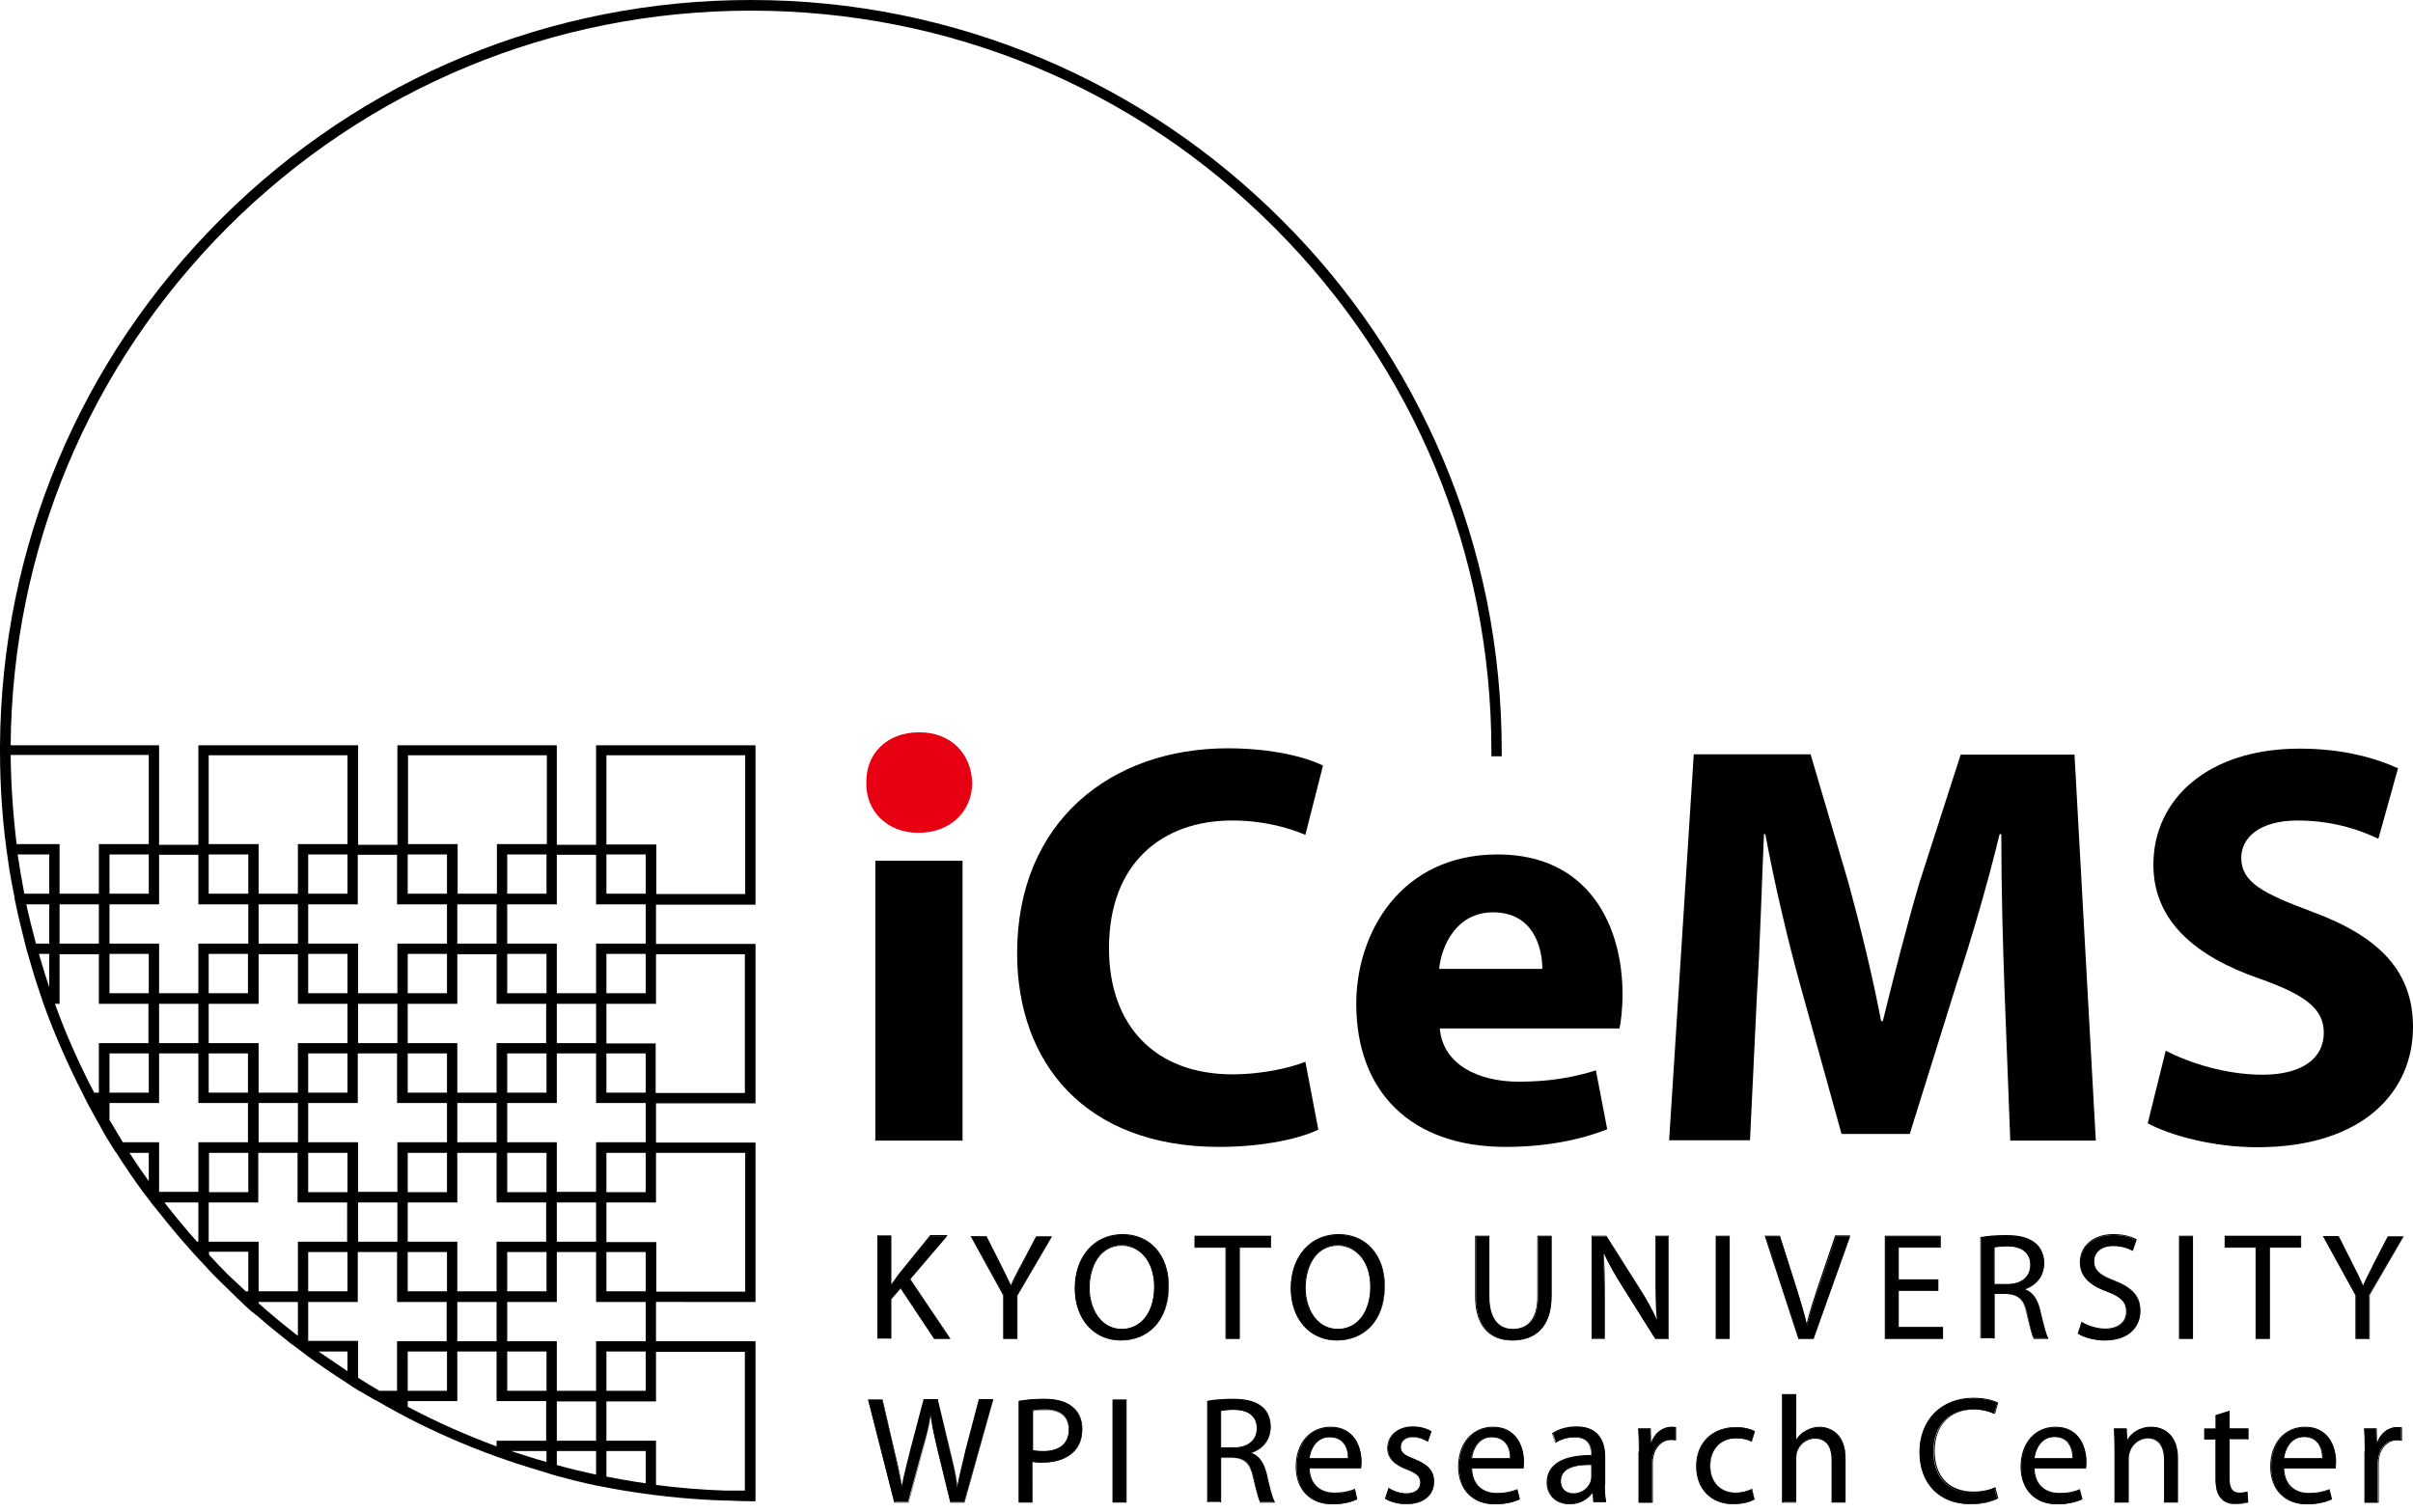
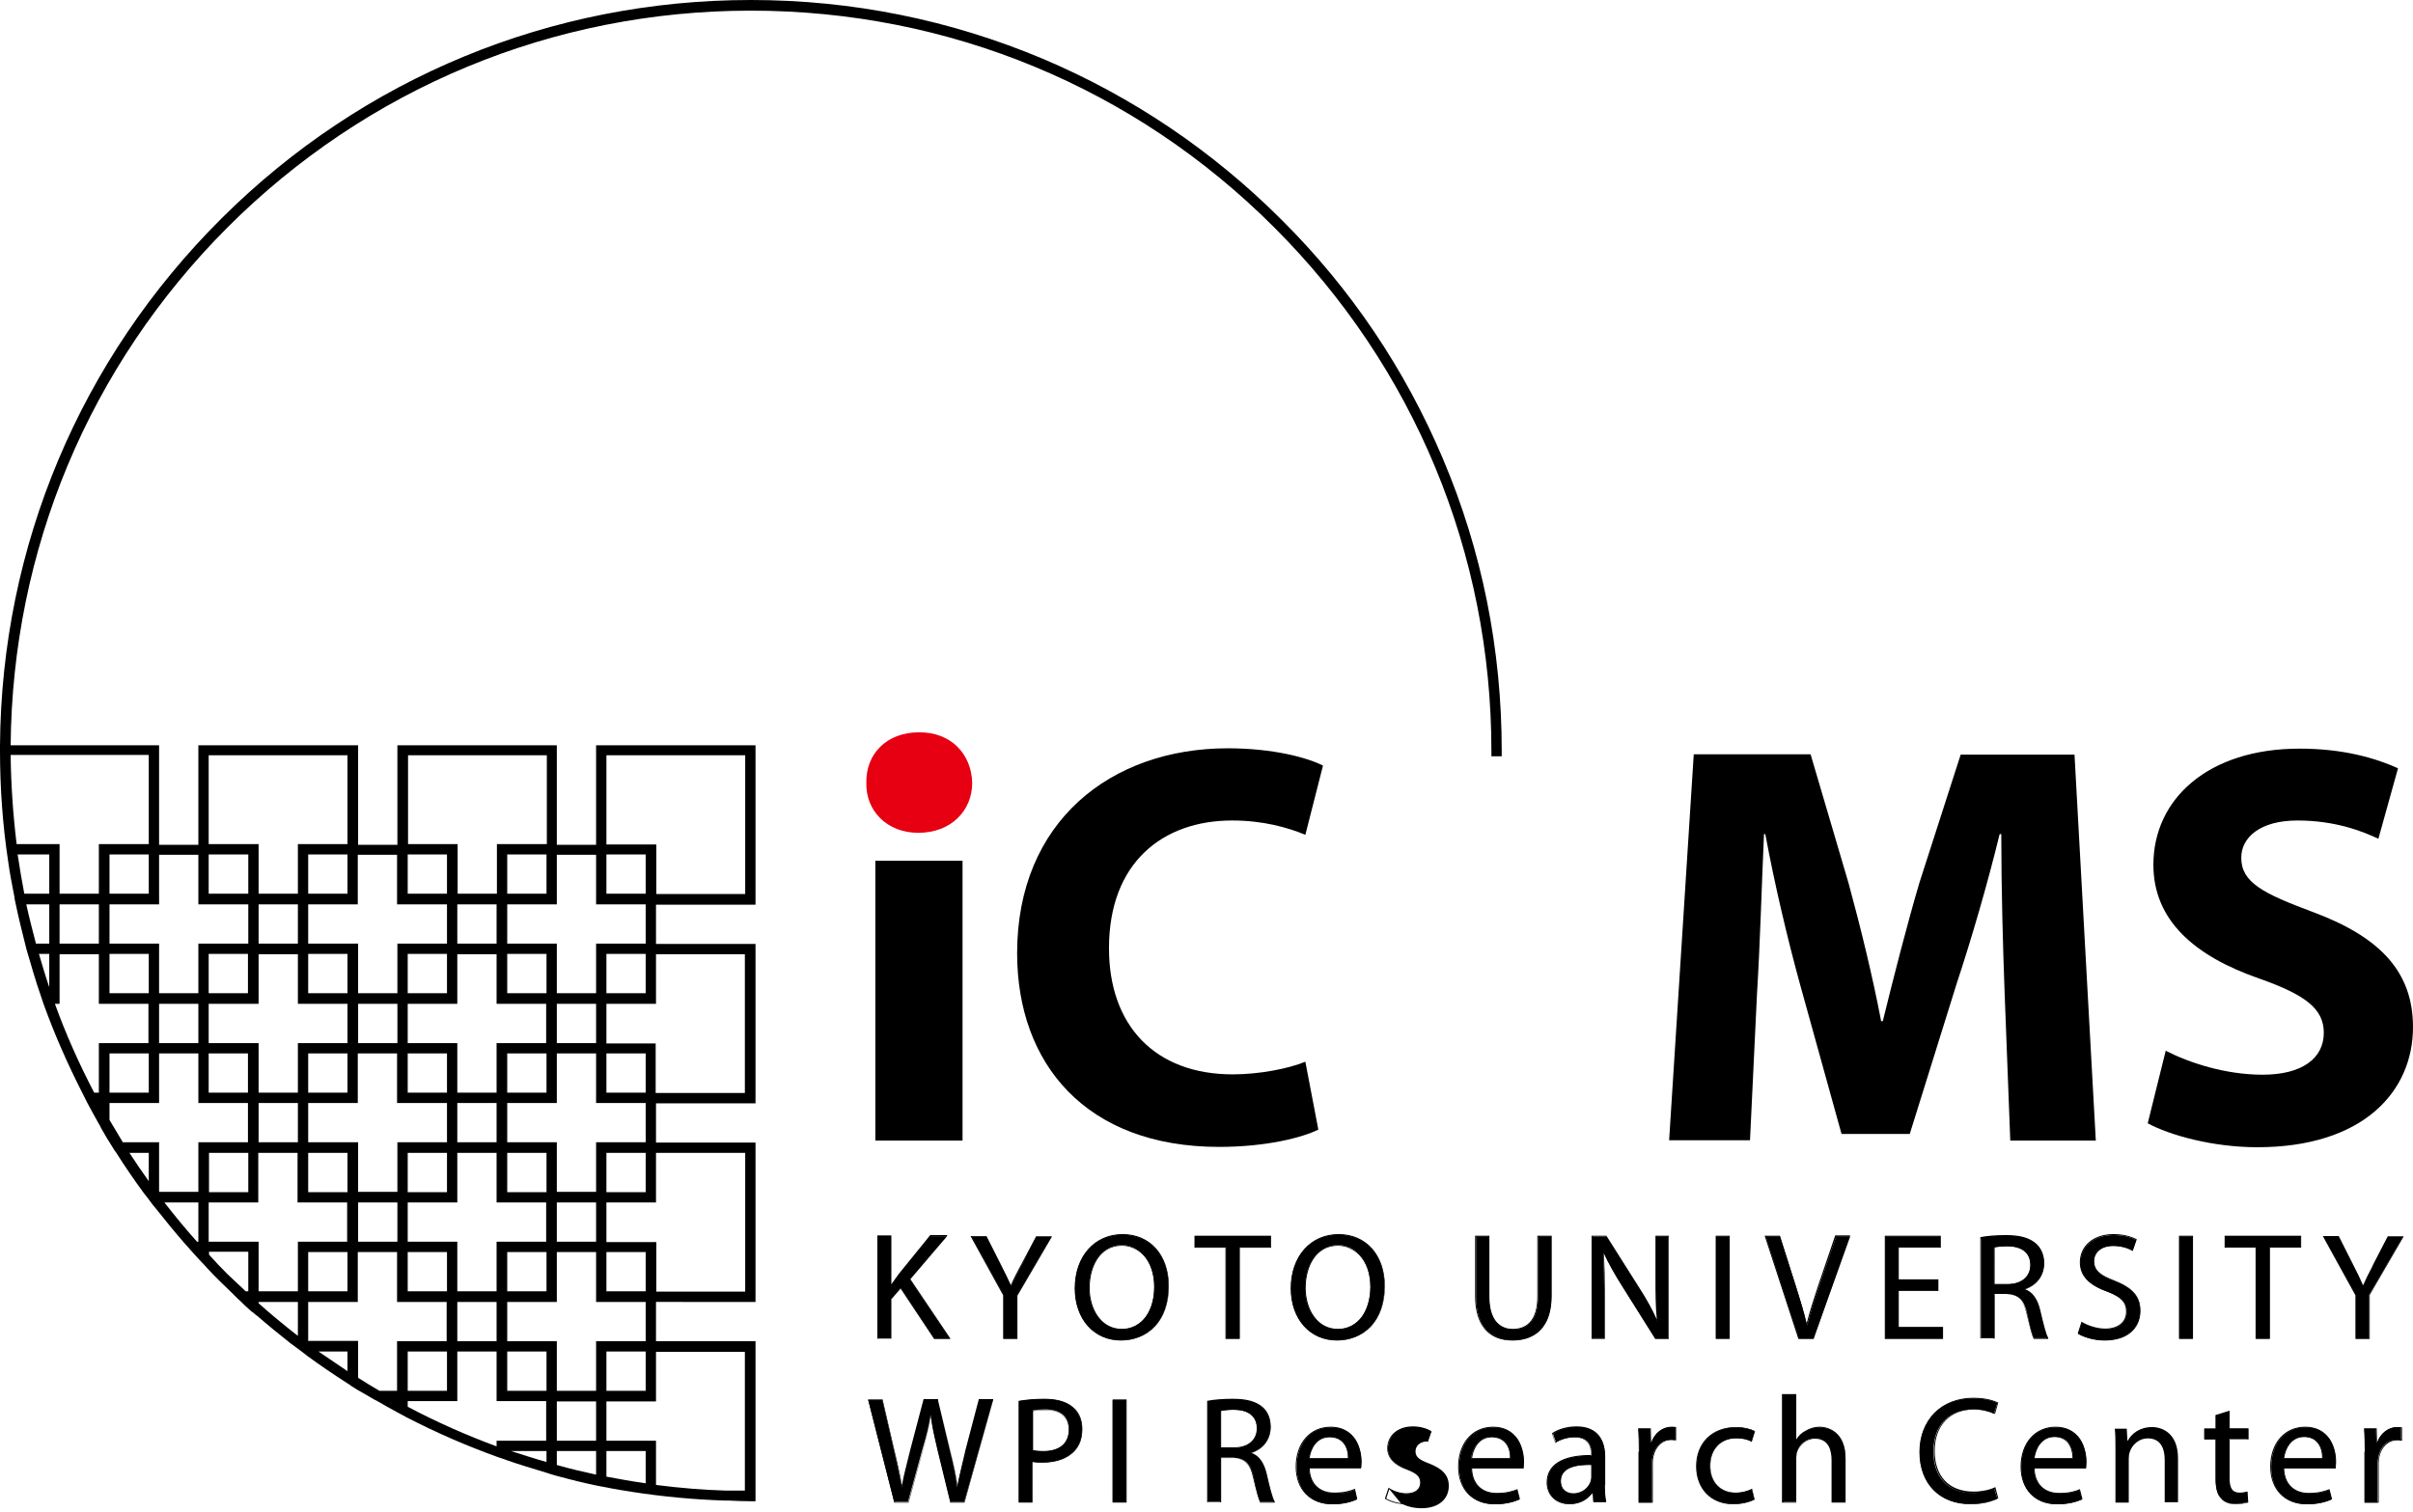
<svg xmlns="http://www.w3.org/2000/svg" version="1.1" id="レイヤー_1" x="0px" y="0px" width="725px" height="454.4px" viewBox="0 0 725 454.4" style="enable-background:new 0 0 725 454.4;" xml:space="preserve">
  <style type="text/css">
	.st0{fill:none;}
	.st1{fill:#E60012;}
</style>
  <g>
-     <rect x="62.5" y="316.3" class="st0" width="12.3" height="12.3" />
    <rect x="62.5" y="346.2" class="st0" width="12.3" height="12.3" />
    <rect x="77.4" y="331.3" class="st0" width="12.3" height="12.3" />
    <polygon class="st0" points="107.3,343.6 107.3,358.5 119.6,358.5 119.6,343.6 134.6,343.6 134.6,331.3 119.6,331.3 119.6,316.3    107.3,316.3 107.3,330 107.3,331.3 92.4,331.3 92.4,343.6  " />
    <polygon class="st0" points="89.7,361.2 89.7,346.2 77.4,346.2 77.4,359.8 77.4,361.2 62.5,361.2 62.5,373.5 77.4,373.5    77.4,388.4 89.7,388.4 89.7,373.5 104.7,373.5 104.7,361.2  " />
    <rect x="167.1" y="420.9" class="st0" width="12.3" height="12.3" />
    <rect x="152.1" y="406" class="st0" width="12.3" height="12.3" />
    <rect x="92.4" y="376.1" class="st0" width="12.3" height="12.3" />
    <rect x="92.4" y="316.3" class="st0" width="12.3" height="12.3" />
    <rect x="122.3" y="376.1" class="st0" width="12.3" height="12.3" />
    <rect x="137.2" y="331.3" class="st0" width="12.3" height="12.3" />
    <rect x="152.1" y="346.2" class="st0" width="12.3" height="12.3" />
    <rect x="137.2" y="391" class="st0" width="12.3" height="12.3" />
    <rect x="122.2" y="316.3" class="st0" width="12.3" height="12.3" />
    <rect x="107.3" y="301.4" class="st0" width="12.3" height="12.3" />
    <rect x="152.1" y="376.1" class="st0" width="12.3" height="12.3" />
    <rect x="92.4" y="346.2" class="st0" width="12.3" height="12.3" />
    <rect x="122.3" y="346.2" class="st0" width="12.3" height="12.3" />
    <rect x="107.3" y="361.2" class="st0" width="12.3" height="12.3" />
    <rect x="122.2" y="286.5" class="st0" width="12.3" height="12.3" />
    <polygon class="st0" points="77.4,313.7 77.4,328.6 89.7,328.6 89.7,313.7 104.7,313.7 104.7,301.4 89.7,301.4 89.7,286.5    77.4,286.5 77.4,300.1 77.4,301.4 62.5,301.4 62.5,313.7  " />
    <path class="st0" d="M30,313.7h14.9v-12.3H30v-14.9H17.7v13.6v1.3h-1.6c3.4,9.4,7.5,18.5,12,27.2H30V313.7z" />
    <rect x="77.4" y="271.5" class="st0" width="12.3" height="12.3" />
    <path class="st0" d="M11.4,286.5c1.1,4,2.3,7.9,3.7,11.8v-11.8H11.4z" />
    <rect x="62.5" y="286.5" class="st0" width="12.3" height="12.3" />
    <path class="st0" d="M15.1,271.5H7.7c0.9,4.1,1.9,8.2,3,12.3h4.4V271.5z" />
    <path class="st0" d="M15.1,256.6h-10c0.6,4.1,1.3,8.3,2,12.3h7.9V256.6z" />
    <rect x="17.7" y="271.5" class="st0" width="12.3" height="12.3" />
    <rect x="167.1" y="301.4" class="st0" width="12.3" height="12.3" />
    <rect x="152.1" y="316.3" class="st0" width="12.3" height="12.3" />
    <polygon class="st0" points="137.2,313.7 137.2,328.6 149.5,328.6 149.5,313.7 164.4,313.7 164.4,301.4 149.5,301.4 149.5,286.5    137.2,286.5 137.2,300.1 137.2,301.4 122.2,301.4 122.2,313.7  " />
    <rect x="182" y="376.1" class="st0" width="12.3" height="12.3" />
    <rect x="167.1" y="361.2" class="st0" width="12.3" height="12.3" />
    <rect x="152.1" y="286.5" class="st0" width="12.3" height="12.3" />
    <polygon class="st0" points="149.5,361.2 149.5,346.2 137.2,346.2 137.2,359.8 137.2,361.2 122.3,361.2 122.3,373.5 137.2,373.5    137.2,388.4 149.5,388.4 149.5,373.5 164.4,373.5 164.4,361.2  " />
    <rect x="137.2" y="271.5" class="st0" width="12.3" height="12.3" />
    <rect x="92.4" y="286.5" class="st0" width="12.3" height="12.3" />
    <rect x="182" y="316.3" class="st0" width="12.3" height="12.3" />
    <path class="st0" d="M119.6,403.3h14.9V391h-14.9v-15h-12.3v13.6v1.3H92.4v12.3h14.9v11c2.2,1.4,4.4,2.7,6.6,4h5.7V403.3z" />
    <polygon class="st0" points="196.9,268.9 224.2,268.9 224.2,226.7 182,226.7 182,254 196.9,254  " />
    <polygon class="st0" points="167.1,270.2 167.1,271.5 152.1,271.5 152.1,283.8 167.1,283.8 167.1,298.8 179.4,298.8 179.4,283.8    194.3,283.8 194.3,271.5 179.4,271.5 179.4,256.6 167.1,256.6  " />
    <rect x="182" y="256.6" class="st0" width="12.3" height="12.3" />
    <polygon class="st0" points="137.2,268.9 149.5,268.9 149.5,254 164.4,254 164.4,226.7 122.3,226.7 122.3,254 137.2,254  " />
    <rect x="152.1" y="256.6" class="st0" width="12.3" height="12.3" />
    <rect x="182" y="346.2" class="st0" width="12.3" height="12.3" />
    <polygon class="st0" points="196.9,359.8 196.9,361.2 182,361.2 182,373.5 196.9,373.5 196.9,388.4 224.2,388.4 224.2,346.2    196.9,346.2  " />
    <polygon class="st0" points="179.4,331.3 179.4,316.3 167.1,316.3 167.1,330 167.1,331.3 152.1,331.3 152.1,343.6 167.1,343.6    167.1,358.5 179.4,358.5 179.4,343.6 194.3,343.6 194.3,331.3  " />
    <polygon class="st0" points="196.9,300.1 196.9,301.4 182,301.4 182,313.7 196.9,313.7 196.9,328.6 224.2,328.6 224.2,286.5    196.9,286.5  " />
    <rect x="182" y="286.5" class="st0" width="12.3" height="12.3" />
    <rect x="32.6" y="256.6" class="st0" width="12.3" height="12.3" />
    <path class="st0" d="M4.8,254h12.9v14.9H30V254h14.9v-27.2h-42C3,236,3.6,245,4.8,254z" />
    <rect x="47.6" y="301.4" class="st0" width="12.3" height="12.3" />
    <polygon class="st0" points="47.6,270.2 47.6,271.5 32.6,271.5 32.6,283.8 47.6,283.8 47.6,298.8 59.9,298.8 59.9,283.8    74.8,283.8 74.8,271.5 59.9,271.5 59.9,256.6 47.6,256.6  " />
    <polygon class="st0" points="77.4,268.9 89.7,268.9 89.7,254 104.7,254 104.7,226.7 62.5,226.7 62.5,254 77.4,254  " />
    <polygon class="st0" points="107.3,270.2 107.3,271.5 92.4,271.5 92.4,283.8 107.3,283.8 107.3,298.8 119.6,298.8 119.6,283.8    134.6,283.8 134.6,271.5 119.6,271.5 119.6,256.6 107.3,256.6  " />
    <rect x="92.4" y="256.6" class="st0" width="12.3" height="12.3" />
    <rect x="122.3" y="256.6" class="st0" width="12.3" height="12.3" />
    <rect x="62.5" y="256.6" class="st0" width="12.3" height="12.3" />
    <path class="st0" d="M164.4,433.2v-12.3h-14.9V406h-12.3v13.6v1.3h-14.9v2c8.8,4.6,17.8,8.7,27.2,12.1v-1.8H164.4z" />
    <path class="st0" d="M74.8,376.1H62.5v1.1c1.9,2,3.7,4,5.6,5.9c1.8,1.8,3.7,3.5,5.6,5.3h1.1V376.1z" />
    <path class="st0" d="M59.9,361.2H48.9c3.2,4.2,6.6,8.3,10.2,12.3h0.8V361.2z" />
    <path class="st0" d="M38.4,346.2c2.1,3.2,4.3,6.4,6.5,9.6v-9.6H38.4z" />
    <path class="st0" d="M77.4,391v0.8c4,3.5,8.1,6.9,12.3,10.2v-11H77.4z" />
    <polygon class="st0" points="179.4,391 179.4,376.1 167.1,376.1 167.1,389.7 167.1,391 152.1,391 152.1,403.3 167.1,403.3    167.1,418.3 179.4,418.3 179.4,403.3 194.3,403.3 194.3,391  " />
    <path class="st0" d="M47.6,358.5h12.3v-14.9h14.9v-12.3H59.9v-14.9H47.6V330v1.3H32.6v5.5c1.3,2.3,2.7,4.6,4.1,6.9h10.8V358.5z" />
    <path class="st0" d="M95,406c3.2,2.3,6.4,4.5,9.7,6.6V406H95z" />
    <rect x="32.6" y="316.3" class="st0" width="12.3" height="12.3" />
    <path class="st0" d="M29.5,331.3c0.2,0.3,0.3,0.6,0.5,0.9v-0.9H29.5z" />
-     <rect x="32.6" y="286.5" class="st0" width="12.3" height="12.3" />
    <path class="st0" d="M182,435.8v8.2c4.1,0.8,8.2,1.5,12.3,2.1v-10.3H182z" />
    <path class="st0" d="M196.9,419.6v1.3H182v12.3h14.9v13.2c7,0.9,14.1,1.5,21.4,1.7h5.9V406h-27.2V419.6z" />
    <rect x="182" y="406" class="st0" width="12.3" height="12.3" />
    <path class="st0" d="M167.1,435.8v4.7c4.1,1.1,8.2,2.1,12.3,3v-7.7H167.1z" />
    <path class="st0" d="M118.5,420.9c0.4,0.2,0.8,0.4,1.1,0.6v-0.6H118.5z" />
    <rect x="122.2" y="406" class="st0" width="12.3" height="12.3" />
    <path class="st0" d="M152.1,435.8L152.1,435.8c4,1.4,8.2,2.7,12.3,3.9v-3.9H152.1z" />
    <path d="M433.5,137.8c-11.4-26.9-27.6-51-48.4-71.7c-20.7-20.7-44.8-37-71.7-48.4C285.6,6,256.1,0,225.6,0   c-60,0-116.5,23.3-159,65.6C24.1,107.9,0.4,164.2,0,224.1c0,0.2,0,0.5,0,0.7c0,0.3,0,0.5,0,0.8c0,11.2,0.8,22.5,2.5,33.6   c0.4,3,1,6.1,1.7,9.7c0.1,0.4,0.2,0.8,0.2,1.3c0.1,0.5,0.2,0.9,0.3,1.4c0.8,3.9,1.8,7.9,2.9,12.3c0.1,0.5,0.3,1.1,0.4,1.6   c0.1,0.3,0.2,0.7,0.3,1c1.2,4.1,2.4,8.3,3.8,12.3l0.3,0.9c0.2,0.6,0.4,1.2,0.6,1.8c3.3,9.2,7.3,18.3,11.9,27.3   c0.2,0.3,0.3,0.7,0.5,1c0.3,0.5,0.5,1.1,0.8,1.6c1.1,2.1,2.3,4.2,3.4,6.2c0.3,0.5,0.6,1,0.8,1.5c0.6,1,1.2,2.1,1.8,3.1   c0.2,0.4,0.5,0.7,0.7,1.1l0.3,0.5c0.3,0.5,0.7,1.1,1,1.6c0.2,0.3,0.4,0.7,0.7,1c2.7,4.3,5.6,8.5,8.4,12.3c0.3,0.3,0.5,0.7,0.8,1   c0.4,0.5,0.8,1.1,1.2,1.6c0.4,0.5,0.7,1,1.1,1.4c0.3,0.4,0.6,0.7,0.9,1.1c2.6,3.3,5.3,6.6,8.1,9.8c0.3,0.3,0.6,0.7,0.9,1   c0.5,0.5,0.9,1.1,1.4,1.6c0.7,0.7,1.3,1.5,2,2.2c0.6,0.6,1.2,1.3,1.8,1.9l0.8,0.9c2.4,2.6,4.9,5,7.4,7.4l0.6,0.6   c0.7,0.7,1.4,1.4,2.2,2.1c0.3,0.3,0.5,0.5,0.8,0.8c0.4,0.4,0.9,0.8,1.3,1.2c0.5,0.5,1.1,1,1.7,1.4c0.3,0.3,0.7,0.6,1,0.8   c3.1,2.7,6.4,5.4,9.7,8c0.4,0.3,0.7,0.6,1.1,0.8c0.5,0.4,1,0.8,1.6,1.2c0.7,0.5,1.4,1.1,2.1,1.6l0.5,0.4c3.8,2.8,7.8,5.5,12.3,8.4   c0.3,0.2,0.7,0.4,1,0.7c0.5,0.3,1.1,0.7,1.6,1c0.2,0.1,0.4,0.3,0.7,0.4c0.2,0.1,0.5,0.3,0.7,0.4c1,0.6,2.1,1.2,3.1,1.8   c0.5,0.3,1,0.6,1.5,0.8c2,1.2,4.2,2.4,6.4,3.6c0.5,0.3,1,0.5,1.5,0.8c0.4,0.2,0.7,0.4,1.1,0.6c8.9,4.6,18.1,8.6,27.3,11.9   c0.5,0.2,1,0.3,1.5,0.5c0.4,0.1,0.8,0.3,1.1,0.4c3.9,1.4,8.1,2.6,12.3,3.9l0.9,0.3c0.6,0.2,1.1,0.3,1.7,0.5c4.4,1.2,8.4,2.2,12.3,3   c0.5,0.1,1,0.2,1.6,0.3c0.4,0.1,0.7,0.1,1.1,0.2c2.8,0.6,5.5,1,8,1.4c9,1.4,18.4,2.3,27.9,2.6l1.2,0c2.1,0.1,4.3,0.2,6.5,0.2h1.4   v-48.1h-29.9v-11.8H227v-47.9h-29.9v-11.8H227v-47.9h-29.9v-11.8H227v-47.9h-47.9v29.9h-11.8v-29.9h-47.9v29.9h-11.8v-29.9H59.6   v29.9H47.8v-29.9H3.2c0.5-58.8,23.6-114,65.1-155.6c42-42,97.9-65.2,157.3-65.2c59.4,0,115.3,23.1,157.3,65.2   c42,42,65.2,97.9,65.2,157.3v1.6h3.1v-1.6C451.2,195.2,445.3,165.6,433.5,137.8z M104.4,406.2v5.9c-3-2-5.9-4-8.7-5.9H104.4z    M44.7,346.5v8.5c-2-2.8-4-5.7-5.8-8.5H44.7z M14.8,286.7v10c-1.1-3.2-2.1-6.6-3.1-10H14.8z M14.8,271.8v11.8h-4   c-1.1-4.2-2.1-8.1-2.9-11.8H14.8z M14.8,256.8v11.8H7.3c-0.7-3.7-1.4-7.7-2-11.8H14.8z M182.2,418v-11.8H194V418H182.2z    M179.1,436.1v7.1c-3.7-0.8-7.6-1.7-11.8-2.9v-4.2H179.1z M179.1,421.1V433h-11.8v-11.8H179.1z M122.5,418v-11.8h11.8V418H122.5z    M92.6,388.1v-11.8h11.8v11.8H92.6z M89.5,391.3v10.2c-4.1-3.2-8.1-6.5-11.8-9.8v-0.4H89.5z M62.8,358.3v-11.8h11.8v11.8H62.8z    M32.9,328.4v-11.8h11.8v11.8H32.9z M44.7,256.8v11.8H32.9v-11.8H44.7z M74.6,271.8v11.8H59.6v14.9H47.8v-14.9H32.9v-11.8h14.9   v-14.9h11.8v14.9H74.6z M36.9,343.3c-1.2-2-2.5-4.2-4-6.7v-5.1h14.9v-14.9h11.8v14.9h14.9v11.8H59.6v14.9H47.8v-14.9H36.9z    M59.6,301.7v11.8H47.8v-11.8H59.6z M44.7,286.7v11.8H32.9v-11.8H44.7z M5,253.7c-1.1-9-1.7-18-1.8-26.8h41.5v26.8H29.7v14.9H17.9   v-14.9H5z M17.9,283.6v-11.8h11.8v11.8H17.9z M17.9,301.7v-14.9h11.8v14.9h14.9v11.8H29.7v14.9h-1.4c-4.6-8.8-8.6-17.8-11.8-26.7   H17.9z M104.4,256.8v11.8H92.6v-11.8H104.4z M134.3,271.8v11.8h-14.9v14.9h-11.8v-14.9H92.6v-11.8h14.9v-14.9h11.8v14.9H134.3z    M164.2,256.8v11.8h-11.8v-11.8H164.2z M194,271.8v11.8h-14.9v14.9h-11.8v-14.9h-14.9l0-11.8h14.9v-14.9h11.8v14.9H194z    M182.2,373.2v-11.8h14.9v-14.9h26.8v41.7h-26.7v-14.9H182.2z M182.2,388.1v-11.8H194v11.8H182.2z M179.1,403.1V418h-11.8v-14.9   h-14.9v-11.8h14.9v-15h11.8v15H194v11.8H179.1z M122.5,421.1h14.9v-14.9h11.8v14.9h14.9V433h-14.9v1.7c-9-3.3-18-7.3-26.7-11.9   V421.1z M92.6,403.1v-11.8h14.9v-15h11.8v15h14.9v11.8h-14.9V418H114c-2.2-1.3-4.4-2.6-6.4-3.9v-11.1H92.6z M89.5,373.2v14.9H77.7   v-14.9H62.7l0-11.8h14.9v-14.9h11.8v14.9h14.9v11.8H89.5z M89.5,331.5v11.8H77.7v-11.8H89.5z M104.4,253.7H89.5v14.9H77.7v-14.9   H62.7V227h41.7V253.7z M107.6,313.5v-11.8h11.8v11.8H107.6z M134.3,331.5v11.8h-14.9v14.9h-11.8v-14.9H92.6l0-11.8h14.9v-14.9h11.8   v14.9H134.3z M92.6,328.4l0-11.8h11.8v11.8H92.6z M92.6,298.5v-11.8h11.8v11.8H92.6z M77.7,283.6v-11.8h11.8v11.8H77.7z    M77.7,301.7v-14.9h11.8v14.9h14.9v11.8H89.5v14.9H77.7v-14.9H62.7v-11.8H77.7z M104.4,346.5v11.8H92.6v-11.8H104.4z M119.4,361.4   v11.8h-11.8v-11.8H119.4z M122.5,328.4v-11.8h11.8v11.8H122.5z M164.2,253.7h-14.9v14.9h-11.8v-14.9h-14.9V227h41.7V253.7z    M167.3,313.5v-11.8h11.8v11.8H167.3z M194,331.5v11.8h-14.9v14.9h-11.8v-14.9h-14.9l0-11.8h14.9v-14.9h11.8v14.9H194z    M164.2,346.5v11.8h-11.8v-11.8H164.2z M164.2,316.6v11.8h-11.8v-11.8H164.2z M152.4,298.5v-11.8h11.8v11.8H152.4z M137.4,283.6   v-11.8h11.8v11.8H137.4z M137.4,301.7v-14.9h11.8v14.9h14.9v11.8h-14.9v14.9h-11.8v-14.9h-14.9v-11.8H137.4z M137.4,343.3v-11.8   h11.8v11.8H137.4z M149.2,373.2v14.9h-11.8v-14.9h-14.9v-11.8h14.9v-14.9h11.8v14.9h14.9v11.8H149.2z M122.5,358.3v-11.8h11.8v11.8   H122.5z M134.3,376.3v11.8h-11.8v-11.8H134.3z M149.2,391.3v11.8h-11.8v-11.8H149.2z M179.1,361.4v11.8h-11.8v-11.8H179.1z    M194,346.5v11.8h-11.8v-11.8H194z M182.2,328.4v-11.8H194v11.8H182.2z M62.7,328.4v-11.8h11.8v11.8H62.7z M152.4,418v-11.8h11.8   V418H152.4z M164.2,376.3v11.8h-11.8v-11.8H164.2z M182.2,433v-11.8h14.9v-14.9h26.7v41.7h-5.6c-7-0.2-14.1-0.8-21.1-1.7V433H182.2   z M182.2,313.5l0-11.8h14.9v-14.9h26.7v41.7h-26.8v-14.9H182.2z M182.2,253.7V227h41.7v41.7h-26.7v-14.9H182.2z M194,256.8v11.8   h-11.8v-11.8H194z M182.2,298.5l0-11.8H194v11.8H182.2z M134.3,256.8v11.8h-11.8v-11.8H134.3z M122.5,298.5v-11.8h11.8v11.8H122.5z    M74.6,256.8v11.8H62.7v-11.8H74.6z M62.7,298.5v-11.8h11.8v11.8H62.7z M59.6,361.4v11.8h-0.4c-3.4-3.8-6.7-7.8-9.8-11.8H59.6z    M74.6,376.3v11.8h-0.8l-0.4-0.4c-1.7-1.6-3.4-3.2-5.1-4.8c-1.8-1.8-3.7-3.8-5.4-5.7l-0.1-0.2v-0.8H74.6z M164.2,436.1v3.3   c-3.6-1-7.2-2.2-10.7-3.3H164.2z M194,436.1v9.7c-4.3-0.6-8.1-1.3-11.8-2v-7.7H194z" />
    <g>
      <path d="M263.7,371.6h4v14.8h0.1c0.8-1.2,1.6-2.3,2.4-3.3l9.4-11.5h4.9l-11.1,13l12,17.7h-4.7l-10.1-15.1l-2.9,3.4v11.7h-4V371.6z    " />
      <path d="M285.6,402.4h-5l0-0.1l-10-15l-2.8,3.2v11.8h-4.2v-31h4.2v14.7c0.8-1.2,1.7-2.3,2.3-3.2l9.4-11.6h5.2l-11.2,13.2    L285.6,402.4z M280.8,402.2h4.4l-11.9-17.6l11-12.9h-4.6l-9.4,11.5c-0.7,0.9-1.5,2-2.4,3.3l0,0.1h-0.3v-14.8h-3.7v30.5h3.7v-11.6    l0,0l3-3.5l0.1,0.1L280.8,402.2z" />
    </g>
    <g>
      <path d="M301.6,402.3v-13l-9.7-17.7h4.5l4.3,8.5c1.2,2.3,2.1,4.2,3.1,6.3h0.1c0.9-2,1.9-4,3.1-6.3l4.4-8.5h4.5l-10.3,17.6v13.1    H301.6z" />
      <path d="M305.7,402.4h-4.3v-13.1l-9.8-17.8h4.8l0,0.1l4.3,8.5c1.3,2.5,2.1,4.3,3,6.2c0.7-1.7,1.6-3.4,2.6-5.3l0.5-0.9l4.5-8.5h4.8    l-10.4,17.8V402.4z M301.7,402.2h3.8v-13l10.2-17.5h-4.2l-4.9,9.3c-1,2-1.9,3.7-2.6,5.4l0,0.1h-0.3l0-0.1c-0.9-2-1.8-3.8-3.1-6.3    l-4.3-8.4h-4.2l9.6,17.6V402.2z" />
    </g>
    <g>
      <path d="M351.1,386.6c0,10.6-6.4,16.2-14.3,16.2c-8.1,0-13.8-6.3-13.8-15.6c0-9.8,6.1-16.1,14.3-16.1    C345.6,371.1,351.1,377.5,351.1,386.6z M327.2,387.1c0,6.6,3.6,12.4,9.8,12.4c6.3,0,9.8-5.8,9.8-12.8c0-6.1-3.2-12.5-9.8-12.5    C330.5,374.3,327.2,380.4,327.2,387.1z" />
      <path d="M336.8,402.9c-8.2,0-13.9-6.5-13.9-15.7c0-9.6,5.9-16.3,14.4-16.3c8.3,0,13.9,6.3,13.9,15.7c0,5-1.5,9.2-4.2,12.1    C344.4,401.4,340.8,402.9,336.8,402.9z M337.3,371.2c-8.3,0-14.1,6.6-14.1,16c0,9.1,5.6,15.5,13.7,15.5c3.9,0,7.5-1.5,10-4.1    c2.7-2.9,4.2-7,4.2-12C350.9,377.4,345.4,371.2,337.3,371.2z M337,399.7c-6.5,0-9.9-6.3-9.9-12.6c0-6.4,3.1-12.9,10-12.9    c3.1,0,5.7,1.4,7.5,4c1.6,2.3,2.4,5.4,2.4,8.6c0,3.5-0.9,6.8-2.6,9.1C342.6,398.4,340.1,399.7,337,399.7z M337.1,374.4    c-6.7,0-9.7,6.4-9.7,12.7c0,6.1,3.3,12.3,9.7,12.3c4.8,0,9.7-3.9,9.7-12.6C346.8,378.3,341.7,374.4,337.1,374.4z" />
    </g>
    <g>
      <path d="M368.4,374.9H359v-3.4h22.8v3.4h-9.4v27.4h-4V374.9z" />
      <path d="M372.5,402.4h-4.3v-27.4h-9.3v-3.6h23v3.6h-9.4V402.4z M368.5,402.2h3.8v-27.4h9.4v-3.1h-22.5v3.1h9.3V402.2z" />
    </g>
    <g>
      <path d="M416,386.6c0,10.6-6.4,16.2-14.3,16.2c-8.1,0-13.8-6.3-13.8-15.6c0-9.8,6.1-16.1,14.3-16.1    C410.5,371.1,416,377.5,416,386.6z M392.1,387.1c0,6.6,3.6,12.4,9.8,12.4c6.3,0,9.9-5.8,9.9-12.8c0-6.1-3.2-12.5-9.8-12.5    C395.4,374.3,392.1,380.4,392.1,387.1z" />
      <path d="M401.7,402.9c-8.2,0-13.9-6.5-13.9-15.7c0-9.6,5.9-16.3,14.4-16.3c8.3,0,13.9,6.3,13.9,15.7c0,5-1.5,9.2-4.2,12.1    C409.3,401.4,405.7,402.9,401.7,402.9z M402.2,371.2c-8.3,0-14.1,6.6-14.1,16c0,9.1,5.6,15.5,13.7,15.5c3.9,0,7.5-1.5,10-4.1    c2.7-2.9,4.2-7,4.2-12C415.8,377.4,410.3,371.2,402.2,371.2z M401.9,399.7c-6.5,0-9.9-6.3-9.9-12.6c0-6.4,3.1-12.9,10-12.9    c3.1,0,5.7,1.4,7.5,4c1.6,2.3,2.4,5.4,2.4,8.6C411.9,394.4,407.8,399.7,401.9,399.7z M402,374.4c-6.7,0-9.7,6.4-9.7,12.7    c0,6.1,3.3,12.3,9.7,12.3c2.9,0,5.4-1.3,7.2-3.7c1.6-2.3,2.5-5.4,2.5-8.9C411.7,378.3,406.6,374.4,402,374.4z" />
    </g>
    <g>
      <path d="M447.4,371.6v18.2c0,6.9,3.1,9.8,7.2,9.8c4.6,0,7.5-3,7.5-9.8v-18.2h4v17.9c0,9.4-5,13.3-11.6,13.3c-6.3,0-11-3.6-11-13.1    v-18.1H447.4z" />
      <path d="M454.4,402.9c-7.2,0-11.2-4.7-11.2-13.3v-18.2h4.3v18.3c0,8.4,4.4,9.7,7,9.7c4.8,0,7.4-3.3,7.4-9.7v-18.3h4.3v18    C466.2,401.2,458.8,402.9,454.4,402.9z M443.5,371.7v18c0,10.7,5.9,13,10.9,13c4.3,0,11.5-1.7,11.5-13.2v-17.8h-3.8v18.1    c0,8.2-4.1,9.9-7.6,9.9c-4.6,0-7.3-3.6-7.3-9.9v-18.1H443.5z" />
    </g>
    <g>
      <path d="M478.4,402.3v-30.7h4.3l9.8,15.5c2.3,3.6,4.1,6.8,5.5,10l0.1,0c-0.4-4.1-0.5-7.8-0.5-12.6v-12.9h3.7v30.7h-4l-9.8-15.6    c-2.2-3.4-4.2-6.9-5.7-10.3l-0.1,0c0.2,3.9,0.3,7.6,0.3,12.7v13.1H478.4z" />
      <path d="M501.5,402.4h-4.2l0-0.1l-9.8-15.6c-2.4-3.9-4.3-7.2-5.6-10c0.2,3.8,0.3,7.4,0.3,12.4v13.3h-4v-31h4.5l0,0.1l9.8,15.5    c2.2,3.4,3.9,6.6,5.3,9.6c-0.4-4.2-0.4-7.9-0.4-12.2v-13h4V402.4z M497.5,402.2h3.8v-30.5h-3.5v12.7c0,4.5,0.1,8.3,0.5,12.6l0,0.1    l-0.3,0.1l-0.1-0.1c-1.5-3.2-3.3-6.4-5.5-10l-9.8-15.5h-4.1v30.5h3.5v-13c0-5.1-0.1-8.8-0.3-12.7l0-0.1l0.3-0.1l0,0.1    c1.4,2.9,3.2,6.3,5.7,10.2L497.5,402.2z" />
    </g>
    <g>
      <path d="M519.6,371.6v30.7h-4v-30.7H519.6z" />
      <path d="M519.7,402.4h-4.2v-31h4.2V402.4z M515.7,402.2h3.7v-30.5h-3.7V402.2z" />
    </g>
    <g>
      <path d="M540.5,402.3l-10-30.7h4.3l4.8,15.1c1.3,4.1,2.5,7.9,3.3,11.5h0.1c0.9-3.6,2.1-7.4,3.5-11.4l5.2-15.2h4.2l-11,30.7H540.5z    " />
      <path d="M544.9,402.4h-4.6l0-0.1l-10.1-30.9h4.6l0,0.1l4.8,15.1c1.4,4.4,2.4,7.9,3.2,11.2c0.9-3.6,2.2-7.6,3.4-11.2l5.2-15.3h4.5    l-0.1,0.2L544.9,402.4z M540.6,402.2h4.2l10.9-30.5h-4l-5.2,15.1c-1.2,3.6-2.6,7.7-3.5,11.4l0,0.1h-0.3l0-0.1    c-0.8-3.4-1.8-6.9-3.3-11.5l-4.8-15h-4L540.6,402.2z" />
    </g>
    <g>
      <path d="M582.3,387.9h-11.9V399h13.3v3.3h-17.3v-30.7H583v3.3h-12.6v9.7h11.9V387.9z" />
      <path d="M583.8,402.4h-17.5v-31h16.8v3.6h-12.6v9.5h11.9v3.5h-11.9v10.8h13.3V402.4z M566.5,402.2h17v-3.1h-13.3v-11.3h11.9v-3    h-11.9v-10h12.6v-3.1h-16.3V402.2z" />
    </g>
    <g>
      <path d="M595.2,372c2-0.4,4.9-0.6,7.6-0.6c4.2,0,7,0.8,8.9,2.5c1.6,1.4,2.4,3.5,2.4,5.8c0,4.1-2.6,6.7-5.8,7.8v0.1    c2.4,0.8,3.8,3,4.5,6.2c1,4.3,1.7,7.3,2.4,8.4h-4.1c-0.5-0.9-1.2-3.5-2-7.3c-0.9-4.2-2.6-5.8-6.2-6h-3.7v13.3h-4V372z M599.1,386    h4.1c4.2,0,6.9-2.3,6.9-5.8c0-4-2.9-5.7-7.1-5.7c-1.9,0-3.3,0.2-3.9,0.4V386z" />
      <path d="M615.4,402.4H611l0-0.1c-0.5-0.9-1.1-3.3-2.1-7.4c-0.9-4.2-2.5-5.7-6-5.9h-3.6v13.3H595v-30.5l0.1,0    c2-0.4,4.8-0.6,7.6-0.6c4.3,0,7,0.8,9,2.5c1.6,1.4,2.5,3.5,2.5,5.9c0,3.7-2.1,6.6-5.7,7.9c2.2,0.8,3.7,2.9,4.5,6.2    c1,4.2,1.7,7.2,2.4,8.4L615.4,402.4z M611.1,402.2h3.8c-0.6-1.3-1.3-4.3-2.3-8.3c-0.8-3.3-2.2-5.3-4.4-6.1l-0.1,0v-0.3l0.1,0    c3.6-1.2,5.7-4.1,5.7-7.7c0-2.4-0.8-4.4-2.4-5.7c-1.9-1.7-4.6-2.5-8.8-2.5c-2.7,0-5.5,0.2-7.5,0.6v30.1h3.7v-13.3h3.9    c3.6,0.1,5.3,1.8,6.3,6.1C610,398.9,610.7,401.3,611.1,402.2z M603.2,386.1H599v-11.4l0.1,0c0.6-0.2,2-0.4,4-0.4h0    c4.6,0.1,7.2,2.1,7.2,5.9C610.2,383.8,607.5,386.1,603.2,386.1z M599.3,385.9h3.9c4.1,0,6.8-2.2,6.8-5.7c0-3.6-2.5-5.6-6.9-5.6    c-1.9,0-3.2,0.2-3.8,0.3V385.9z" />
    </g>
    <g>
      <path d="M625.5,397.5c1.8,1.1,4.4,2,7.1,2c4.1,0,6.4-2.1,6.4-5.2c0-2.9-1.6-4.5-5.8-6.1c-5-1.8-8.1-4.4-8.1-8.7    c0-4.8,4-8.3,9.9-8.3c3.2,0,5.4,0.7,6.8,1.5l-1.1,3.2c-1-0.6-3.1-1.5-5.8-1.5c-4.2,0-5.8,2.5-5.8,4.6c0,2.9,1.9,4.3,6.1,5.9    c5.2,2,7.8,4.5,7.8,9c0,4.7-3.5,8.9-10.8,8.9c-3,0-6.2-0.9-7.8-2L625.5,397.5z" />
      <path d="M632.3,402.9c-2.8,0-6.1-0.9-7.9-2l-0.1-0.1l0-0.1l1.1-3.5l0.1,0.1c2,1.2,4.7,2,7,2c3.9,0,6.3-2,6.3-5.1    c0-2.8-1.5-4.4-5.7-6c-5.6-2-8.2-4.8-8.2-8.8c0-5,4.1-8.5,10.1-8.5c3.6,0,5.9,1,6.9,1.5l0.1,0.1l-1.2,3.5l-0.1-0.1    c-1.2-0.7-3.2-1.4-5.8-1.4c-3.9,0-5.7,2.3-5.7,4.5c0,2.9,2.1,4.3,6,5.8c5.6,2.2,7.9,4.8,7.9,9.1    C643.2,398.1,640.4,402.9,632.3,402.9z M624.6,400.7c1.8,1.1,5,1.9,7.7,1.9c7.9,0,10.6-4.7,10.6-8.8c0-4.2-2.2-6.8-7.8-8.9    c-4-1.6-6.2-3-6.2-6c0-2.4,1.8-4.7,5.9-4.7c2.5,0,4.5,0.7,5.8,1.4l1-3c-1-0.6-3.2-1.4-6.6-1.4c-5.8,0-9.8,3.4-9.8,8.2    c0,3.9,2.6,6.6,8,8.6c4.3,1.6,5.9,3.3,5.9,6.2c0,3.3-2.6,5.4-6.6,5.4c-2.4,0-5-0.7-7-1.9L624.6,400.7z" />
    </g>
    <g>
      <path d="M658.8,371.6v30.7h-4v-30.7H658.8z" />
      <path d="M658.9,402.4h-4.2v-31h4.2V402.4z M654.9,402.2h3.7v-30.5h-3.7V402.2z" />
    </g>
    <g>
      <path d="M677.9,374.9h-9.3v-3.4h22.7v3.4h-9.4v27.4h-4V374.9z" />
      <path d="M682,402.4h-4.3v-27.4h-9.3v-3.6h23v3.6H682V402.4z M678,402.2h3.8v-27.4h9.4v-3.1h-22.5v3.1h9.3V402.2z" />
    </g>
    <g>
      <path d="M707.9,402.3v-13l-9.7-17.7h4.5l4.3,8.5c1.2,2.3,2.1,4.2,3,6.3h0.1c0.9-2,1.9-4,3.1-6.3l4.4-8.5h4.5l-10.3,17.6v13.1    H707.9z" />
      <path d="M712,402.4h-4.3v-13.1l-9.8-17.8h4.8l0,0.1l4.3,8.5c1.2,2.4,2.1,4.2,3,6.2c0.8-1.8,1.7-3.6,2.8-5.7l0.2-0.5l4.4-8.5h4.8    l-0.1,0.2L712,389.2V402.4z M708,402.2h3.8v-13l0,0l10.2-17.5h-4.2l-4.6,8.9c-1.1,2.1-2,4-2.9,5.9l0,0.1H710l0-0.1    c-0.9-2-1.8-3.9-3-6.3l-4.3-8.4h-4.2l9.6,17.6V402.2z" />
    </g>
    <g>
      <path d="M268.7,451.5l-7.8-30.7h4.2l3.6,15.5c0.9,3.8,1.7,7.7,2.3,10.6h0.1c0.5-3.1,1.5-6.7,2.5-10.7l4.1-15.5h4.1l3.7,15.6    c0.9,3.6,1.7,7.3,2.1,10.5h0.1c0.6-3.4,1.5-6.8,2.5-10.6l4.1-15.5h4.1l-8.7,30.7h-4.1l-3.9-16c-1-3.9-1.6-6.9-2-10h-0.1    c-0.5,3.1-1.2,6.1-2.4,10l-4.4,16H268.7z" />
      <path d="M289.8,451.6h-4.3l0-0.1l-3.9-16c-0.8-3.5-1.5-6.4-1.9-9.6c-0.6,3.1-1.3,6-2.3,9.6l-4.4,16.1h-4.3l-7.9-31h4.4l0,0.1    l3.6,15.5c0.9,3.6,1.7,7.3,2.2,10.2c0.5-3,1.5-6.5,2.4-10.3l4.1-15.6h4.3l3.8,15.7c0.8,3.4,1.6,6.9,2.1,10.1    c0.6-3.1,1.4-6.1,2.2-9.7l0.1-0.5l4.1-15.6h4.3l0,0.2L289.8,451.6z M285.7,451.4h4l8.6-30.5h-3.8l-4.2,15.9    c-0.9,3.7-1.7,6.9-2.3,10.1l0,0.1h-0.3l0-0.1c-0.5-3.3-1.3-7-2.1-10.5l-3.7-15.5h-4l-4.1,15.4c-1,3.9-2,7.6-2.5,10.7l0,0.1h-0.3    l0-0.1c-0.5-2.9-1.4-6.8-2.3-10.6l-3.6-15.4h-3.9l7.7,30.5h4l4.4-15.9c1.1-3.8,1.8-6.8,2.4-10l0-0.1h0.3l0,0.1    c0.4,3.3,1.1,6.4,2,10L285.7,451.4z" />
    </g>
    <g>
      <path d="M306.2,421.1c1.9-0.3,4.4-0.6,7.6-0.6c3.9,0,6.8,0.9,8.6,2.6c1.7,1.5,2.7,3.7,2.7,6.4c0,2.8-0.8,5-2.4,6.6    c-2.1,2.2-5.5,3.4-9.4,3.4c-1.2,0-2.3,0-3.2-0.3v12.3h-4V421.1z M310.2,435.9c0.9,0.2,2,0.3,3.3,0.3c4.8,0,7.7-2.3,7.7-6.6    c0-4.1-2.9-6-7.2-6c-1.7,0-3.1,0.1-3.7,0.3V435.9z" />
      <path d="M310.3,451.6h-4.2V421l0.1,0c2.4-0.4,4.9-0.6,7.6-0.6c3.9,0,6.8,0.9,8.7,2.6c1.8,1.5,2.7,3.8,2.7,6.5c0,2.8-0.8,5-2.4,6.7    c-2.1,2.2-5.4,3.4-9.5,3.4c-1,0-2.1,0-3.1-0.2V451.6z M306.3,451.4h3.7V439l0.2,0c1,0.2,2.1,0.3,3.2,0.3c4,0,7.3-1.2,9.3-3.3    c1.6-1.6,2.3-3.8,2.3-6.5c0-2.6-0.9-4.9-2.6-6.3c-1.9-1.7-4.7-2.5-8.5-2.5c-2.7,0-5.1,0.2-7.5,0.6V451.4z M313.4,436.4    c-1.4,0-2.5-0.1-3.3-0.3l-0.1,0v-12.1l0.1,0c0.8-0.2,2.1-0.3,3.8-0.3c4.7,0,7.4,2.2,7.4,6.1C321.3,433.9,318.4,436.4,313.4,436.4z     M310.3,435.8c0.8,0.2,1.8,0.3,3.2,0.3c4.8,0,7.6-2.3,7.6-6.4c0-3.8-2.5-5.9-7.1-5.9c-1.5,0-2.9,0.1-3.6,0.3V435.8z" />
    </g>
    <g>
      <path d="M338.3,420.8v30.7h-4v-30.7H338.3z" />
      <path d="M338.5,451.6h-4.2v-31h4.2V451.6z M334.5,451.4h3.7v-30.5h-3.7V451.4z" />
    </g>
    <g>
      <path d="M362.8,421.2c2-0.4,4.9-0.6,7.6-0.6c4.2,0,7,0.8,8.9,2.5c1.5,1.4,2.4,3.5,2.4,5.8c0,4.1-2.5,6.7-5.8,7.8v0.1    c2.4,0.8,3.8,3,4.5,6.2c1,4.3,1.7,7.2,2.4,8.4h-4.1c-0.5-0.9-1.2-3.5-2-7.3c-0.9-4.2-2.5-5.8-6.2-6h-3.7v13.3h-4V421.2z     M366.7,435.2h4.1c4.2,0,6.9-2.3,6.9-5.8c0-4-2.9-5.7-7.1-5.7c-1.9,0-3.3,0.2-3.9,0.4V435.2z" />
      <path d="M383,451.6h-4.4l0-0.1c-0.5-0.9-1.1-3.2-2.1-7.4c-0.9-4.2-2.5-5.7-6-5.9h-3.6v13.3h-4.2v-30.5l0.1,0    c2-0.4,4.8-0.6,7.6-0.6c4.3,0,7,0.8,9,2.5c1.6,1.4,2.4,3.5,2.4,5.9c0,3.7-2.1,6.6-5.7,7.9c2.2,0.8,3.7,2.9,4.5,6.2    c0.9,4,1.7,7.2,2.4,8.4L383,451.6z M378.8,451.4h3.8c-0.6-1.3-1.4-4.3-2.3-8.3c-0.8-3.3-2.2-5.3-4.4-6.1l-0.1,0v-0.3l0.1,0    c3.6-1.2,5.7-4.1,5.7-7.7c0-2.3-0.8-4.4-2.4-5.7c-1.9-1.7-4.6-2.5-8.8-2.5c-2.8,0-5.5,0.2-7.5,0.6v30.1h3.7v-13.3h3.9    c3.7,0.1,5.4,1.8,6.3,6.1C377.7,448.2,378.3,450.5,378.8,451.4z M370.8,435.3h-4.2v-11.4l0.1,0c0.6-0.2,2-0.4,4-0.4h0    c4.6,0.1,7.2,2.1,7.2,5.9C377.9,433,375.1,435.3,370.8,435.3z M366.9,435h3.9c4.1,0,6.8-2.2,6.8-5.7c0-3.6-2.5-5.6-6.9-5.6    c-1.8,0-3.1,0.2-3.8,0.3V435z" />
    </g>
    <g>
      <path d="M393.3,441.2c0.1,5.4,3.6,7.7,7.6,7.7c2.9,0,4.6-0.5,6.1-1.1l0.7,2.9c-1.4,0.6-3.8,1.4-7.3,1.4c-6.8,0-10.8-4.5-10.8-11.2    c0-6.7,3.9-11.9,10.3-11.9c7.2,0,9.1,6.3,9.1,10.4c0,0.8-0.1,1.5-0.1,1.9H393.3z M405.1,438.3c0-2.6-1.1-6.5-5.6-6.5    c-4.1,0-5.8,3.7-6.2,6.5H405.1z" />
      <path d="M400.3,452.1c-6.7,0-11-4.4-11-11.3c0-7.1,4.3-12,10.5-12c3.3,0,5.7,1.3,7.4,3.7c1.7,2.6,1.9,5.6,1.9,6.8    c0,0.7-0.1,1.3-0.1,1.7l0,0.2h-15.5c0.1,4.6,2.9,7.4,7.4,7.4c3,0,4.8-0.6,6.1-1.1l0.1-0.1l0.7,3.1l-0.1,0    C406.3,451.3,403.9,452.1,400.3,452.1z M399.8,429.1c-6,0-10.2,4.8-10.2,11.8c0,6.7,4.2,11,10.7,11c3.4,0,5.8-0.7,7.2-1.4    l-0.6-2.6c-1.3,0.5-3.1,1.1-6,1.1c-4.7,0-7.6-2.9-7.7-7.8l0-0.1h15.5l0,0c0-0.4,0.1-1,0.1-1.7    C408.8,434.6,406.5,429.1,399.8,429.1z M405.2,438.4h-12l0-0.1c0.3-2.5,1.9-6.6,6.3-6.6c1.6,0,2.9,0.5,3.9,1.5    c1.7,1.7,1.8,4.4,1.8,5.1L405.2,438.4z M393.5,438.2H405c0-0.9-0.1-3.3-1.7-4.8c-0.9-0.9-2.2-1.4-3.7-1.4    C395.4,431.9,393.8,435.8,393.5,438.2z" />
    </g>
    <g>
-       <path d="M417.3,447.4c1.2,0.8,3.3,1.6,5.3,1.6c2.9,0,4.3-1.5,4.3-3.3c0-1.9-1.1-3-4.1-4.1c-4-1.4-5.8-3.6-5.8-6.2    c0-3.6,2.9-6.5,7.6-6.5c2.2,0,4.2,0.6,5.4,1.4l-1,2.9c-0.9-0.5-2.5-1.3-4.5-1.3c-2.4,0-3.7,1.4-3.7,3c0,1.8,1.3,2.6,4.2,3.7    c3.8,1.5,5.8,3.4,5.8,6.7c0,3.9-3,6.7-8.2,6.7c-2.4,0-4.6-0.6-6.2-1.5L417.3,447.4z" />
+       <path d="M417.3,447.4c1.2,0.8,3.3,1.6,5.3,1.6c2.9,0,4.3-1.5,4.3-3.3c0-1.9-1.1-3-4.1-4.1c-4-1.4-5.8-3.6-5.8-6.2    c0-3.6,2.9-6.5,7.6-6.5c2.2,0,4.2,0.6,5.4,1.4l-1,2.9c-2.4,0-3.7,1.4-3.7,3c0,1.8,1.3,2.6,4.2,3.7    c3.8,1.5,5.8,3.4,5.8,6.7c0,3.9-3,6.7-8.2,6.7c-2.4,0-4.6-0.6-6.2-1.5L417.3,447.4z" />
      <path d="M422.5,452.1c-2.3,0-4.6-0.6-6.3-1.6l-0.1-0.1l1.1-3.3l0.1,0.1c1.2,0.8,3.3,1.6,5.2,1.6c2.6,0,4.2-1.2,4.2-3.2    c0-1.8-1.1-2.8-4-3.9c-3.9-1.4-5.9-3.6-5.9-6.4c0-3.9,3.2-6.6,7.7-6.6c2,0,4,0.5,5.5,1.4l0.1,0.1l-1.1,3.2l-0.1-0.1    c-0.6-0.4-2.2-1.3-4.4-1.3c-2.5,0-3.6,1.4-3.6,2.9c0,1.8,1.3,2.5,4.1,3.6c4.1,1.6,5.9,3.6,5.9,6.8    C430.9,449.5,427.6,452.1,422.5,452.1z M416.5,450.4c1.7,0.9,3.9,1.5,6.1,1.5c4.9,0,8.1-2.6,8.1-6.5c0-3.1-1.7-5-5.7-6.5    c-2.9-1.1-4.3-2-4.3-3.9c0-1.8,1.6-3.1,3.8-3.1c2.1,0,3.7,0.8,4.4,1.2l0.9-2.7c-1.4-0.8-3.4-1.3-5.3-1.3c-4.4,0-7.5,2.6-7.5,6.3    c0,2.7,2,4.8,5.8,6.1c3.1,1.1,4.2,2.2,4.2,4.2c0,1.6-1.2,3.4-4.4,3.4c-1.9,0-4-0.8-5.2-1.5L416.5,450.4z" />
    </g>
    <g>
      <path d="M442.1,441.2c0.1,5.4,3.6,7.7,7.6,7.7c2.9,0,4.6-0.5,6.1-1.1l0.7,2.9c-1.4,0.6-3.8,1.4-7.3,1.4c-6.8,0-10.8-4.5-10.8-11.2    c0-6.7,3.9-11.9,10.3-11.9c7.2,0,9.1,6.3,9.1,10.4c0,0.8-0.1,1.5-0.1,1.9H442.1z M453.8,438.3c0.1-2.6-1-6.5-5.6-6.5    c-4.1,0-5.8,3.7-6.2,6.5H453.8z" />
      <path d="M449.1,452.1c-6.7,0-11-4.4-11-11.3c0-7.1,4.3-12,10.5-12c3.3,0,5.7,1.3,7.4,3.7c1.7,2.6,1.9,5.6,1.9,6.8    c0,0.7-0.1,1.4-0.1,1.8l0,0.2h-15.5c0.1,4.6,2.9,7.4,7.4,7.4c3,0,4.7-0.6,6.1-1.1l0.1-0.1l0.8,3.1l-0.1,0    C455,451.3,452.6,452.1,449.1,452.1z M448.6,429.1c-6,0-10.2,4.8-10.2,11.8c0,6.7,4.2,11,10.7,11c3.4,0,5.8-0.7,7.2-1.4l-0.6-2.6    c-1.3,0.5-3.1,1.1-6,1.1c-4.7,0-7.6-2.9-7.7-7.8l0-0.1l15.5,0c0.1-0.4,0.1-1,0.1-1.7C457.6,434.6,455.2,429.1,448.6,429.1z     M454,438.4h-12l0-0.1c0.3-2.5,1.9-6.6,6.3-6.6c1.6,0,2.9,0.5,3.9,1.5c1.7,1.7,1.8,4.4,1.8,5.1L454,438.4z M442.3,438.2h11.4    c0-0.9-0.1-3.3-1.7-4.8c-0.9-0.9-2.2-1.4-3.7-1.4C444.2,431.9,442.6,435.8,442.3,438.2z" />
    </g>
    <g>
      <path d="M482.1,446.2c0,1.9,0.1,3.8,0.4,5.3h-3.7l-0.3-2.8h-0.1c-1.2,1.7-3.6,3.3-6.7,3.3c-4.5,0-6.8-3.1-6.8-6.3    c0-5.3,4.7-8.3,13.3-8.2V437c0-1.8-0.5-5.1-5-5.1c-2.1,0-4.2,0.6-5.7,1.6l-0.9-2.6c1.8-1.2,4.5-2,7.3-2c6.7,0,8.4,4.6,8.4,9V446.2    z M478.2,440.2c-4.4-0.1-9.3,0.7-9.3,5c0,2.6,1.7,3.8,3.8,3.8c2.9,0,4.7-1.8,5.3-3.7c0.1-0.4,0.2-0.9,0.2-1.3V440.2z" />
      <path d="M471.6,452.1c-4.7,0-6.9-3.3-6.9-6.5c0-5.4,4.7-8.3,13.2-8.3h0.1V437c0-2.3-0.8-5-4.9-5c-2,0-4.1,0.6-5.7,1.6l-0.1,0.1    l-1-2.9l0.1-0.1c1.9-1.3,4.6-2,7.3-2c7,0,8.5,5,8.5,9.1v8.2c0,2.2,0.1,3.9,0.4,5.3l0,0.1h-3.9l-0.3-2.7    C476.9,450.9,474.4,452.1,471.6,452.1z M477.9,437.6c-8.3,0-12.9,2.9-12.9,8.1c0,3,2.1,6.2,6.6,6.2c3.2,0,5.5-1.7,6.6-3.2l0-0.1    h0.3l0.3,2.8h3.4c-0.2-1.3-0.3-3-0.3-5.2V438c0-4.1-1.4-8.9-8.3-8.9c-2.6,0-5.2,0.7-7.1,1.9l0.8,2.4c1.6-1,3.7-1.6,5.7-1.6    c3.4,0,5.1,1.8,5.1,5.2v0.6L477.9,437.6z M472.7,449.2c-2.4,0-3.9-1.6-3.9-4c0-3.4,3-5.1,8.8-5.1c0.2,0,0.4,0,0.7,0l0.1,0v4    c0,0.5-0.1,1-0.2,1.3C477.5,447.1,475.7,449.2,472.7,449.2z M477.6,440.3c-5.7,0-8.6,1.6-8.6,4.8c0,2.7,1.9,3.7,3.7,3.7    c2.9,0,4.6-1.9,5.2-3.6c0.1-0.3,0.2-0.8,0.2-1.2v-3.7C477.9,440.4,477.8,440.3,477.6,440.3z" />
    </g>
    <g>
      <path d="M492.5,436.3c0-2.6,0-4.8-0.2-6.9h3.5l0.1,4.3h0.2c1-3,3.4-4.8,6.1-4.8c0.5,0,0.8,0,1.1,0.1v3.8c-0.4-0.1-0.8-0.1-1.4-0.1    c-2.8,0-4.8,2.1-5.4,5.2c-0.1,0.5-0.2,1.2-0.2,1.9v11.8h-4V436.3z" />
      <path d="M496.6,451.6h-4.2v-15.3c0-3-0.1-5-0.2-6.9l0-0.1h3.8l0.1,4.3c1-2.9,3.4-4.8,6.2-4.8c0.4,0,0.8,0,1.2,0.1l0.1,0v4l-0.2,0    c-0.4-0.1-0.8-0.1-1.3-0.1c-2.6,0-4.7,2-5.3,5c-0.1,0.4-0.2,1.1-0.2,1.8V451.6z M492.6,451.4h3.7v-11.6c0-0.8,0.1-1.4,0.2-1.9    c0.6-3.2,2.7-5.3,5.5-5.3c0.5,0,0.9,0,1.2,0.1v-3.5c-0.3-0.1-0.6-0.1-1-0.1c-2.7,0-5,1.9-6,4.7l0,0.1h-0.4l-0.1-4.3h-3.3    c0.1,1.8,0.2,3.9,0.2,6.8V451.4z" />
    </g>
    <g>
      <path d="M527.1,450.7c-1,0.5-3.4,1.3-6.3,1.3c-6.7,0-11-4.6-11-11.3c0-6.8,4.6-11.7,11.8-11.7c2.4,0,4.5,0.6,5.6,1.1l-0.9,3.1    c-1-0.5-2.5-1-4.7-1c-5.1,0-7.8,3.7-7.8,8.3c0,5.1,3.3,8.2,7.7,8.2c2.3,0,3.8-0.6,4.9-1.1L527.1,450.7z" />
      <path d="M520.7,452.1c-6.6,0-11.1-4.6-11.1-11.4c0-7.1,4.8-11.8,12-11.8c2.4,0,4.6,0.6,5.6,1.2l0.1,0l0,0.1l-1,3.2l-0.1-0.1    c-0.8-0.5-2.3-1-4.6-1c-4.6,0-7.7,3.3-7.7,8.2c0,4.9,3,8.1,7.5,8.1c2.1,0,3.6-0.5,4.9-1.1l0.1-0.1l0.8,3.3l-0.1,0    C525.9,451.4,523.6,452.1,520.7,452.1z M521.6,429.1c-7,0-11.7,4.7-11.7,11.6c0,6.7,4.4,11.2,10.9,11.2c2.7,0,5-0.7,6.2-1.3    l-0.6-2.8c-1.3,0.5-2.7,1-4.8,1c-4.7,0-7.8-3.4-7.8-8.4c0-5.1,3.2-8.5,7.9-8.5c2.2,0,3.7,0.5,4.6,1l0.8-2.8    C525.9,429.7,523.9,429.1,521.6,429.1z" />
    </g>
    <g>
      <path d="M535.7,419.1h4v13.8h0.1c0.6-1.1,1.6-2.1,2.9-2.8c1.2-0.7,2.6-1.1,4.1-1.1c3,0,7.7,1.8,7.7,9.4v13.1h-4v-12.7    c0-3.6-1.3-6.6-5.1-6.6c-2.6,0-4.7,1.8-5.4,4c-0.2,0.5-0.3,1.1-0.3,1.9v13.3h-4V419.1z" />
      <path d="M554.6,451.6h-4.3v-12.8c0-2.4-0.6-6.4-5-6.4c-2.7,0-4.6,2-5.3,3.9c-0.2,0.5-0.3,1.1-0.3,1.9v13.4h-4.3V419h4.3v13.6    c0.7-1.1,1.6-2,2.8-2.6c1.3-0.8,2.8-1.2,4.2-1.2c1.3,0,7.8,0.5,7.8,9.6V451.6z M550.6,451.4h3.8v-13c0-8.9-6.3-9.3-7.6-9.3    c-1.4,0-2.8,0.4-4,1.1c-1.2,0.7-2.2,1.6-2.8,2.8l0,0.1h-0.3v-13.8h-3.8v32.1h3.8v-13.2c0-0.8,0-1.4,0.3-2c0.7-2,2.7-4.1,5.5-4.1    c3.4,0,5.2,2.4,5.2,6.7V451.4z" />
    </g>
    <g>
      <path d="M600.1,450.5c-1.5,0.7-4.4,1.5-8.1,1.5c-8.6,0-15.2-5.5-15.2-15.6c0-9.6,6.5-16.1,16-16.1c3.8,0,6.3,0.8,7.3,1.4l-1,3.2    c-1.5-0.7-3.6-1.3-6.2-1.3c-7.2,0-12,4.6-12,12.7c0,7.5,4.3,12.4,11.8,12.4c2.4,0,4.9-0.5,6.5-1.3L600.1,450.5z" />
      <path d="M592,452.1c-9.3,0-15.3-6.2-15.3-15.7c0-4.7,1.6-8.8,4.5-11.8c2.9-2.9,7-4.5,11.7-4.5c4.4,0,6.7,1.1,7.4,1.4l0.1,0l-1,3.5    l-0.1-0.1c-1.7-0.8-3.8-1.3-6.1-1.3c-7.3,0-11.9,4.8-11.9,12.5c0,7.7,4.4,12.2,11.7,12.2c2.3,0,4.8-0.5,6.4-1.3l0.1-0.1l0.9,3.4    l-0.1,0C598.7,451.3,595.8,452.1,592,452.1z M592.9,420.4c-9.5,0-15.9,6.4-15.9,16c0,9.4,5.9,15.5,15.1,15.5c3.7,0,6.5-0.7,8-1.4    l-0.8-2.9c-1.6,0.8-4.1,1.2-6.4,1.2c-7.4,0-11.9-4.8-11.9-12.5c0-7.9,4.6-12.8,12.1-12.8c2.3,0,4.4,0.4,6.1,1.2l0.9-3    C599.3,421.3,597,420.4,592.9,420.4z" />
    </g>
    <g>
      <path d="M611.1,441.2c0.1,5.4,3.6,7.7,7.6,7.7c2.9,0,4.6-0.5,6.1-1.1l0.7,2.9c-1.4,0.6-3.8,1.4-7.4,1.4c-6.8,0-10.8-4.5-10.8-11.2    c0-6.7,3.9-11.9,10.4-11.9c7.2,0,9.1,6.3,9.1,10.4c0,0.8-0.1,1.5-0.1,1.9H611.1z M622.9,438.3c0-2.6-1-6.5-5.6-6.5    c-4.1,0-5.8,3.7-6.1,6.5H622.9z" />
      <path d="M618.1,452.1c-6.7,0-11-4.4-11-11.3c0-7.1,4.3-12,10.5-12c3.3,0,5.7,1.3,7.4,3.7c1.7,2.6,1.9,5.6,1.9,6.8    c0,0.8-0.1,1.5-0.1,1.9l0,0.1l-0.1,0h-15.4c0.1,4.6,2.9,7.4,7.4,7.4c3,0,4.7-0.5,6.1-1.1l0.1-0.1l0.8,3.1l-0.1,0    C624.1,451.3,621.6,452.1,618.1,452.1z M617.6,429.1c-6,0-10.2,4.8-10.2,11.8c0,6.7,4.2,11,10.7,11c3.4,0,5.8-0.7,7.2-1.4    l-0.6-2.6c-1.4,0.6-3.1,1.1-6,1.1c-4.7,0-7.6-2.9-7.7-7.8l0-0.1h15.5c0.1-0.4,0.1-1,0.1-1.7C626.6,434.6,624.3,429.1,617.6,429.1z     M623,438.4h-12l0-0.1c0.3-2.5,1.9-6.6,6.3-6.6c1.6,0,2.9,0.5,3.9,1.5c1.7,1.7,1.8,4.4,1.8,5.2L623,438.4z M611.3,438.2h11.4    c0-0.9-0.2-3.3-1.7-4.9c-0.9-0.9-2.2-1.4-3.7-1.4C613.2,431.9,611.6,435.8,611.3,438.2z" />
    </g>
    <g>
      <path d="M635.6,435.4c0-2.3,0-4.2-0.2-6h3.6l0.2,3.6h0.1c1.1-2.1,3.6-4.1,7.3-4.1c3,0,7.8,1.8,7.8,9.4v13.2h-4v-12.7    c0-3.6-1.3-6.5-5.1-6.5c-2.6,0-4.7,1.9-5.4,4.1c-0.2,0.5-0.3,1.2-0.3,1.9v13.3h-4V435.4z" />
-       <path d="M654.5,451.6h-4.3v-12.8c0-2.4-0.6-6.4-5-6.4c-2.4,0-4.5,1.7-5.3,4c-0.2,0.5-0.3,1.1-0.3,1.8v13.4h-4.3v-16.2    c0-2.5-0.1-4.3-0.2-6l0-0.1h3.8l0,0.1l0.2,3.4c1.1-2,3.6-4,7.3-4c1.3,0,7.9,0.5,7.9,9.5V451.6z M650.5,451.4h3.8v-13    c0-8.8-6.4-9.3-7.7-9.3c-3.7,0-6.2,2.1-7.2,4.1l0,0.1h-0.3l0-0.1l-0.2-3.5h-3.3c0.1,1.6,0.2,3.4,0.2,5.9v16h3.8v-13.1    c0-0.7,0.1-1.4,0.3-1.9c0.7-2.5,3-4.2,5.5-4.2c3.4,0,5.2,2.4,5.2,6.6V451.4z" />
    </g>
    <g>
      <path d="M669.7,424.1v5.3h5.7v3.1h-5.7v11.9c0,2.7,0.8,4.3,3,4.3c1.1,0,1.7-0.1,2.3-0.3l0.2,3c-0.8,0.3-2,0.6-3.6,0.6    c-1.9,0-3.4-0.6-4.3-1.7c-1.1-1.2-1.6-3.1-1.6-5.7v-12h-3.4v-3.1h3.4v-4.1L669.7,424.1z" />
      <path d="M671.7,452.1c-1.9,0-3.4-0.6-4.4-1.8c-1.1-1.1-1.6-3-1.6-5.8v-11.9h-3.4v-3.3h3.4v-4l4.2-1.3v5.3h5.7v3.3h-5.7v11.8    c0,2.9,0.9,4.2,2.9,4.2c1,0,1.7-0.1,2.3-0.3l0.2,0l0.2,3.3l-0.1,0C674.3,451.9,673,452.1,671.7,452.1z M662.5,432.4h3.4v12.2    c0,2.8,0.5,4.6,1.5,5.7c1,1.1,2.5,1.7,4.2,1.7c1.3,0,2.5-0.2,3.4-0.5l-0.2-2.8c-0.6,0.2-1.2,0.2-2.2,0.2c-2.2,0-3.1-1.4-3.1-4.4    v-12h5.7v-2.8h-5.7v-5.2l-3.7,1.2v4.1h-3.4V432.4z" />
    </g>
    <g>
      <path d="M686.1,441.2c0.1,5.4,3.6,7.7,7.6,7.7c2.9,0,4.6-0.5,6.1-1.1l0.7,2.9c-1.4,0.6-3.8,1.4-7.3,1.4c-6.8,0-10.8-4.5-10.8-11.2    c0-6.7,3.9-11.9,10.3-11.9c7.2,0,9.1,6.3,9.1,10.4c0,0.8-0.1,1.5-0.1,1.9H686.1z M697.9,438.3c0-2.6-1.1-6.5-5.6-6.5    c-4.1,0-5.8,3.7-6.2,6.5H697.9z" />
      <path d="M693.1,452.1c-6.7,0-11-4.4-11-11.3c0-7.1,4.3-12,10.5-12c3.3,0,5.7,1.3,7.4,3.7c1.7,2.6,1.9,5.6,1.9,6.8    c0,0.7-0.1,1.3-0.1,1.7l0,0.3h-15.5c0.1,4.6,2.9,7.4,7.4,7.4c3,0,4.7-0.6,6.1-1.1l0.1-0.1l0.8,3.1l-0.1,0    C699.1,451.3,696.6,452.1,693.1,452.1z M692.6,429.1c-6,0-10.2,4.8-10.2,11.8c0,6.7,4.2,11,10.7,11c3.4,0,5.8-0.7,7.2-1.4    l-0.6-2.6c-1.3,0.5-3.1,1.1-6,1.1c-4.7,0-7.6-2.9-7.7-7.8l0-0.1h15.5l0,0c0.1-0.4,0.1-1,0.1-1.7    C701.6,434.6,699.3,429.1,692.6,429.1z M698,438.4h-12l0-0.1c0.3-2.5,1.9-6.6,6.3-6.6c1.6,0,2.9,0.5,3.9,1.5    c1.7,1.7,1.8,4.4,1.8,5.2L698,438.4z M686.3,438.2h11.4c0-0.9-0.1-3.3-1.7-4.9c-0.9-0.9-2.2-1.4-3.7-1.4    C688.2,431.9,686.6,435.8,686.3,438.2z" />
    </g>
    <g>
      <path d="M710.6,436.3c0-2.6,0-4.8-0.2-6.9h3.5l0.1,4.3h0.2c1-3,3.4-4.8,6.1-4.8c0.5,0,0.8,0,1.1,0.1v3.8c-0.4-0.1-0.8-0.1-1.4-0.1    c-2.8,0-4.8,2.1-5.4,5.2c-0.1,0.5-0.2,1.2-0.2,1.9v11.8h-4V436.3z" />
      <path d="M714.7,451.6h-4.2v-15.3c0-3-0.1-5-0.2-6.9l0-0.1h3.8l0.1,4.3c1-2.9,3.5-4.7,6.2-4.7c0.4,0,0.8,0,1.2,0.1l0.1,0v4l-0.2,0    c-0.4-0.1-0.8-0.1-1.3-0.1c-2.6,0-4.7,2-5.3,5c-0.1,0.6-0.2,1.3-0.2,1.8V451.6z M710.8,451.4h3.7v-11.6c0-0.6,0.1-1.2,0.2-1.9    c0.6-3.2,2.7-5.3,5.5-5.3c0.5,0,0.8,0,1.2,0.1v-3.5c-0.3-0.1-0.6-0.1-1-0.1c-2.7,0-5,1.9-6,4.7l0,0.1H714l-0.1-4.3h-3.3    c0.1,1.8,0.2,3.8,0.2,6.8V451.4z" />
    </g>
    <path class="st1" d="M292.1,235.3c0,8.3-6.3,15-16.2,15c-9.5,0-15.8-6.7-15.6-15c-0.2-8.7,6.1-15.2,15.8-15.2   C285.7,220,291.9,226.6,292.1,235.3z" />
    <rect x="263" y="258.7" width="26.2" height="84.1" />
    <path d="M396.1,339.5c-4.8,2.4-15.7,5.2-29.8,5.2c-40.1,0-60.7-25.1-60.7-58.2c0-39.6,28.2-61.6,63.3-61.6   c13.6,0,23.9,2.8,28.6,5.2l-5.3,20.8c-5.3-2.2-12.7-4.3-22-4.3c-20.8,0-37,12.6-37,38.4c0,23.2,13.8,37.9,37.2,37.9   c7.9,0,16.7-1.7,21.8-3.8L396.1,339.5z" />
-     <path d="M432.6,309.1c0.9,10.8,11.5,16,23.7,16c8.9,0,16.2-1.2,23.2-3.4l3.4,17.7c-8.6,3.4-19.1,5.3-30.5,5.3   c-28.6,0-44.9-16.7-44.9-43c0-21.3,13.3-44.9,42.5-44.9c27.2,0,37.5,21.2,37.5,42c0,4.5-0.5,8.4-0.9,10.3H432.6z M463.4,291.2   c0-6.4-2.7-17-14.8-17c-11,0-15.5,10-16.2,17H463.4z" />
    <path d="M602.3,298.4c-0.5-13.9-1-30.8-1-47.7h-0.5c-3.6,14.8-8.4,31.3-12.9,44.9l-14.1,45.2h-20.5l-12.4-44.7   c-3.8-13.8-7.7-30.3-10.5-45.4H530c-0.7,15.7-1.2,33.6-2.1,48l-2.1,44h-24.3l7.4-116H544l11.4,38.7c3.6,13.2,7.2,27.9,9.8,41.5h0.5   c3.3-13.4,7.2-28.7,11-41.6l12.4-38.5h34.2l6.4,116H604L602.3,298.4z" />
    <path d="M650.7,315.8c7,3.6,17.9,7.2,29.1,7.2c12,0,18.4-5,18.4-12.6c0-7.2-5.5-11.4-19.4-16.3c-19.3-6.7-31.8-17.4-31.8-34.2   c0-19.8,16.5-34.9,43.9-34.9c13.1,0,22.7,2.8,29.6,5.9l-5.9,21.2c-4.6-2.2-12.9-5.5-24.3-5.5c-11.4,0-16.9,5.2-16.9,11.2   c0,7.4,6.5,10.7,21.5,16.3c20.5,7.6,30.1,18.2,30.1,34.6c0,19.4-15,36.1-46.8,36.1c-13.3,0-26.3-3.6-32.9-7.2L650.7,315.8z" />
  </g>
  <g>
</g>
  <g>
</g>
  <g>
</g>
  <g>
</g>
  <g>
</g>
  <g>
</g>
</svg>